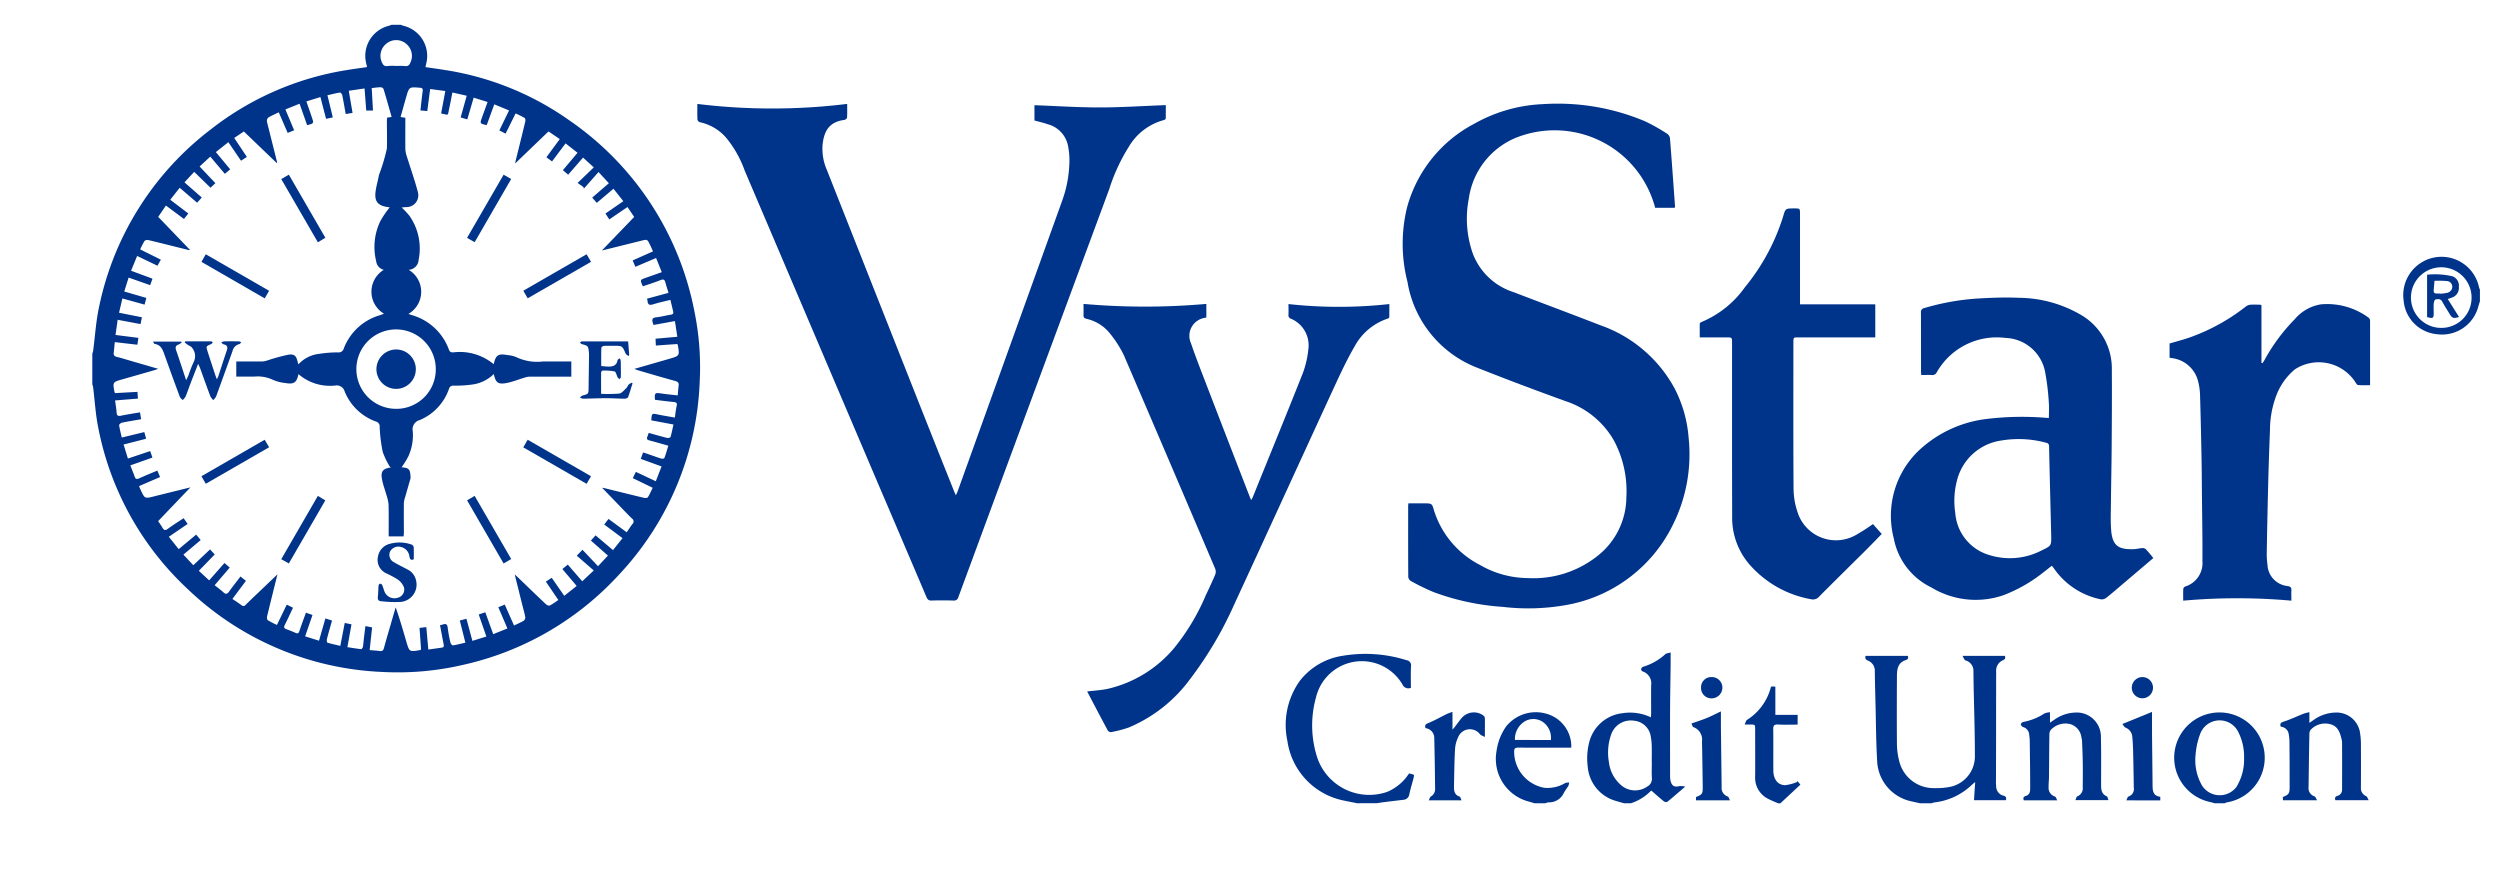
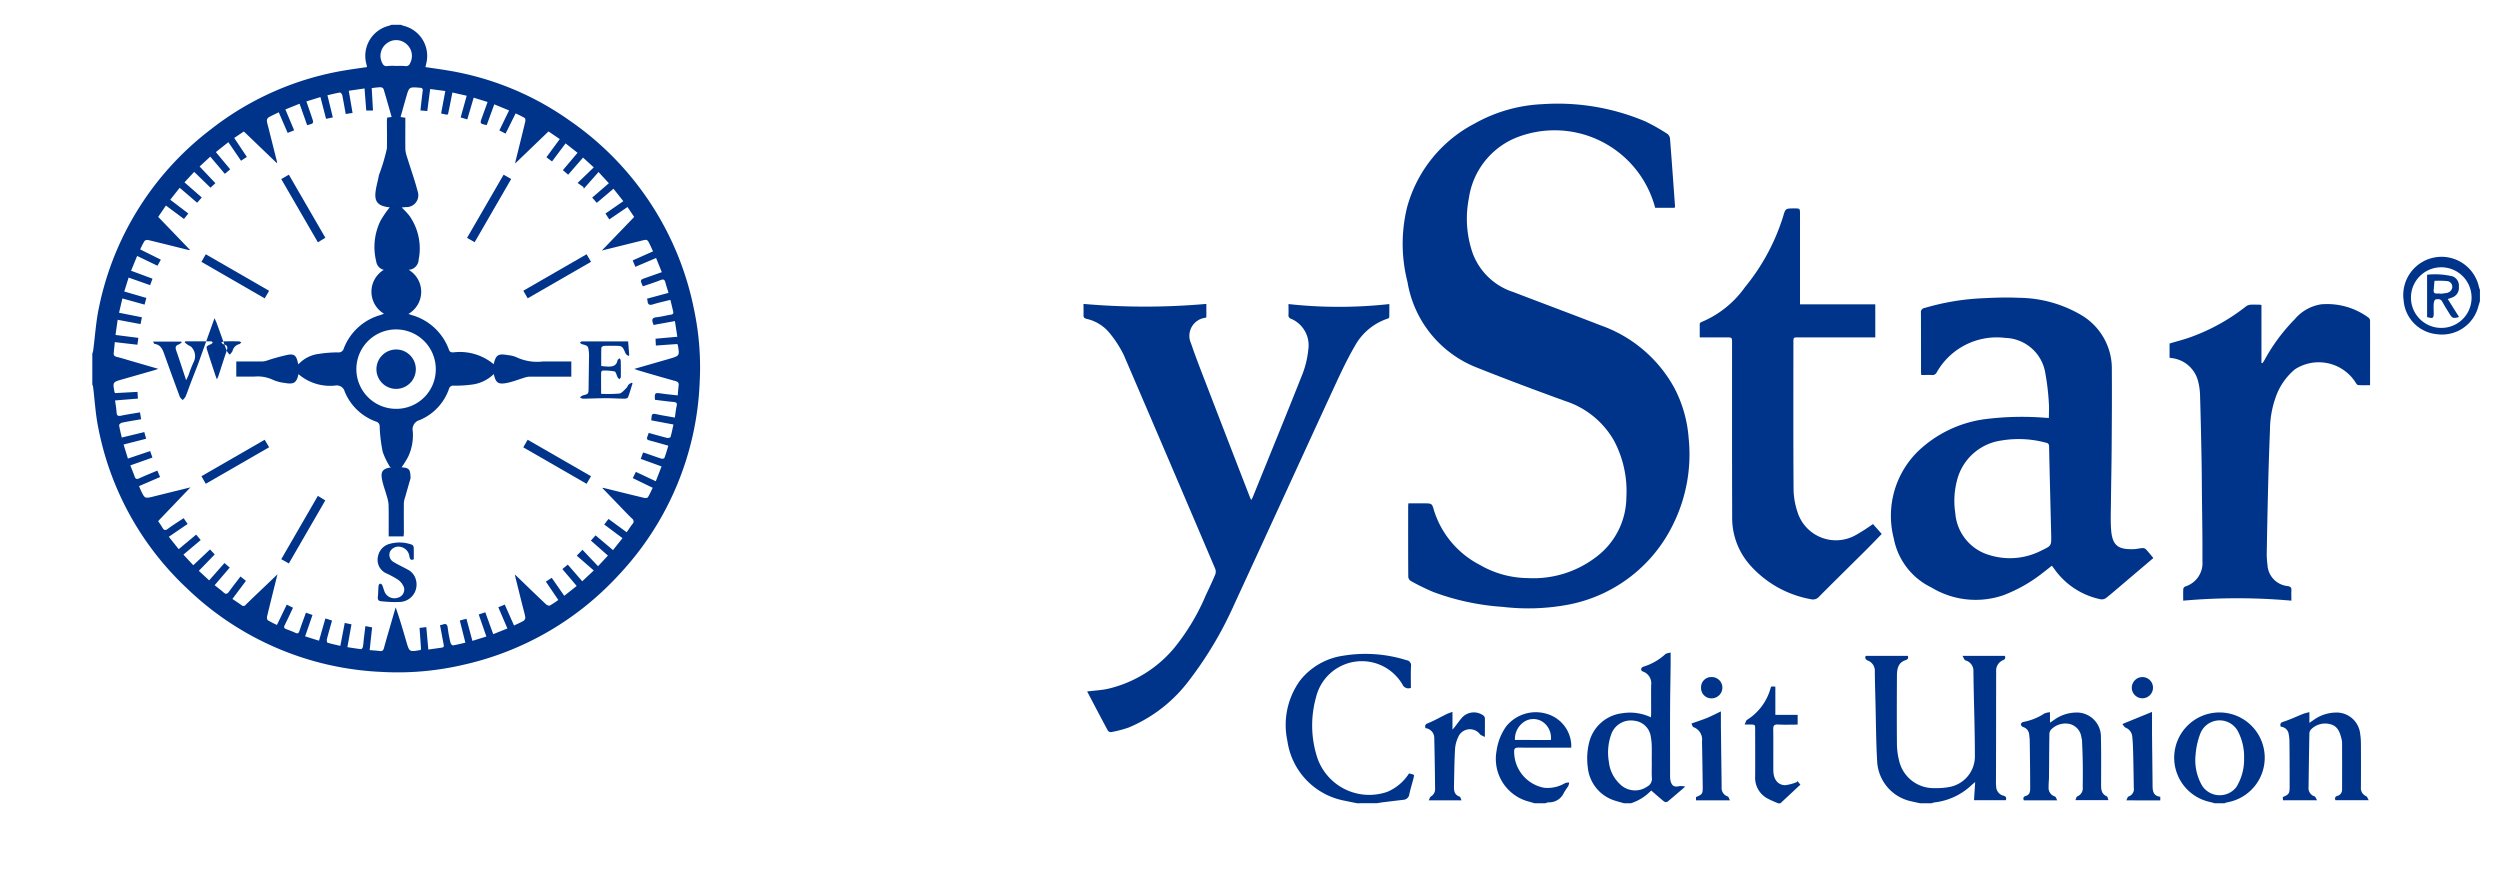
<svg xmlns="http://www.w3.org/2000/svg" id="Component_108_44" data-name="Component 108 – 44" width="164.966" height="58.935" viewBox="0 0 164.966 58.935">
  <defs>
    <clipPath id="clip-path">
      <rect id="Rectangle_66" data-name="Rectangle 66" width="157.55" height="51.367" fill="none" />
    </clipPath>
  </defs>
  <g id="Group_48" data-name="Group 48" transform="translate(6.091 1.636)" opacity="0.999">
    <g id="Group_45" data-name="Group 45" clip-path="url(#clip-path)">
      <path id="Path_41" data-name="Path 41" d="M20.355,0a1.967,1.967,0,0,0,.186.067,2.043,2.043,0,0,1,1.5,2.463c-.019.081-.036.162-.058.262.476.071.944.134,1.409.211a19.285,19.285,0,0,1,8.1,3.313A19.853,19.853,0,0,1,39.72,18.857a18.375,18.375,0,0,1,.359,4.718,19.689,19.689,0,0,1-5.358,12.746,19.773,19.773,0,0,1-10.292,5.923,18.987,18.987,0,0,1-5.323.458A19.747,19.747,0,0,1,6.27,37.211,19.626,19.626,0,0,1,.386,26.552c-.174-.867-.223-1.758-.332-2.637A1.219,1.219,0,0,0,0,23.727V21.7a1.217,1.217,0,0,0,.055-.184c.127-.962.184-1.938.388-2.883A19.74,19.74,0,0,1,7.8,6.916,19.5,19.5,0,0,1,16.716,3c.465-.078.933-.139,1.412-.21-.02-.091-.034-.163-.052-.235A2.044,2.044,0,0,1,19.56.068c.063-.017.123-.045.185-.068ZM3.453,18.466l-1.469-.408L1.765,19l1.508.3-.089.449-1.511-.283-.142,1,1.51.193-.067.452-1.49-.172c-.025.254-.043.48-.07.7-.02.166.046.239.211.278.3.069.586.164.878.248l1.851.537c-.136.047-.2.073-.275.094q-1.047.3-2.1.6c-.635.181-.635.18-.515.836a.373.373,0,0,0,.04.072l1.476-.082c.012.161.021.292.032.444l-1.51.122c.038.279.086.535.1.792.015.2.086.258.291.215.409-.087.824-.147,1.254-.221l.075.453c-.438.077-.855.143-1.267.229-.073.015-.192.118-.185.166.04.27.111.535.175.814l1.486-.361.121.44-1.488.382.286.926,1.469-.494.149.429-1.459.516c.1.261.2.494.283.732.058.166.139.2.3.123.39-.178.787-.338,1.2-.512l.181.425-1.39.6c.045.106.076.184.112.26.267.573.267.57.88.416.775-.194,1.551-.383,2.4-.594L4.345,32.749c.1.153.2.289.283.436.1.172.188.2.356.073.333-.243.683-.464,1.043-.7l.264.379-1.242.847L5.7,34.6l1.153-.959.3.358-1.141.963.652.7,1.106-1.045.308.333-1.048,1.08.68.631,1.011-1.145.347.3L8.072,36.98c.212.169.411.313.59.478.156.143.246.1.358-.053.24-.334.5-.657.756-1l.362.287-.893,1.195c.21.143.409.27.6.41a.181.181,0,0,0,.279-.027c.349-.346.707-.682,1.062-1.022l1.032-.987c-.243.98-.469,1.879-.686,2.78-.019.078,0,.218.051.251a6.289,6.289,0,0,0,.6.31l.648-1.341.413.206c-.19.4-.362.775-.546,1.144-.07.14-.048.214.1.268.207.075.412.156.612.246.147.066.207.023.256-.125.132-.4.281-.791.431-1.207l.433.152-.488,1.41.917.286.422-1.469.438.14c-.119.427-.236.823-.338,1.223-.019.074,0,.225.032.236.276.084.56.143.853.212l.291-1.513.445.092-.27,1.506c.315.048.612.1.911.131.034,0,.105-.1.115-.154.032-.183.04-.369.062-.554.032-.264.067-.528.1-.814l.443.085-.162,1.5c.247.021.465.034.682.061.159.02.221-.047.262-.2.143-.529.3-1.055.452-1.582q.159-.55.32-1.1c.269.758.486,1.51.705,2.262.2.682.2.682.9.558.015,0,.028-.017.07-.043-.031-.46-.064-.935-.1-1.421l.448-.052c.045.5.087.979.132,1.48.319-.045.611-.084.9-.128.147-.022.129-.122.108-.23-.08-.413-.156-.826-.235-1.251a1.26,1.26,0,0,0,.161-.035c.209-.078.321-.05.347.213a7.945,7.945,0,0,0,.187.994c.015.066.114.17.159.163.27-.044.536-.115.818-.18l-.368-1.463.439-.114.392,1.458.923-.286-.506-1.454.435-.146.522,1.444.937-.376-.6-1.4.425-.176.612,1.381c.233-.112.445-.2.639-.316a.279.279,0,0,0,.105-.234c-.055-.289-.14-.573-.211-.859-.158-.632-.314-1.264-.487-1.959.095.085.139.122.18.162.623.6,1.242,1.2,1.871,1.794.065.061.2.124.263.095a5.164,5.164,0,0,0,.562-.368l-.822-1.212.388-.25.826,1.187.821-.649-.945-1.116.358-.293.953,1.1.76-.714-1.121-.976.376-.39,1.027,1.085.653-.7L32.9,34.034l.309-.343,1.15.972.627-.789-1.206-.9.282-.368,1.2.881c.138-.2.25-.379.379-.543a.23.23,0,0,0-.032-.365c-.31-.3-.605-.616-.906-.927-.343-.356-.685-.712-1.061-1.1.082.011.107.012.13.017.886.219,1.772.44,2.66.652.072.017.2,0,.231-.048.118-.191.207-.4.316-.622l-1.317-.638.207-.411,1.313.618.381-.977-1.374-.5.155-.421c.091.028.17.049.248.076.319.111.636.228.959.329.06.019.19-.008.2-.045.1-.258.171-.523.259-.808-.442-.124-.846-.242-1.253-.349-.138-.036-.189-.1-.136-.233.032-.084.06-.169.094-.262.421.116.818.232,1.219.331.068.017.209-.021.221-.061.078-.263.129-.535.194-.824L36.884,26.1c.038-.455.017-.476.456-.381.353.075.71.127,1.1.2.041-.273.063-.525.12-.768.047-.2-.029-.247-.213-.263-.41-.036-.817-.093-1.218-.141-.039-.453,0-.48.4-.421.357.052.717.085,1.1.13.021-.232.034-.441.061-.649.022-.174-.039-.25-.215-.3-.815-.222-1.625-.462-2.437-.7-.075-.022-.147-.053-.277-.1.816-.235,1.57-.451,2.324-.669.67-.195.67-.2.555-.886a.446.446,0,0,0-.042-.087l-1.412.1-.021-.451,1.438-.128-.159-1.035-1.411.256-.044-.132c-.069-.209-.055-.345.223-.374.327-.034.647-.124.973-.175.139-.022.171-.089.144-.207-.056-.245-.116-.488-.182-.767-.4.1-.775.177-1.142.294-.242.077-.35.019-.368-.228a1.031,1.031,0,0,0-.035-.145l1.42-.384c-.073-.245-.145-.453-.2-.665s-.126-.258-.335-.174c-.38.153-.772.275-1.157.408-.194-.425-.194-.425.207-.567l1.042-.368-.377-.934-1.367.582-.177-.423L37,14.95c-.08-.173-.14-.312-.207-.448-.173-.353-.174-.351-.563-.254-.843.21-1.686.418-2.606.646l2.132-2.214-.441-.656-1.2.819-.255-.388,1.18-.816-.65-.821-1.1.931-.305-.345,1.1-.949-.681-.74-.971,1.1-.025-.109-.385-.271L33.09,9.409l-.708-.647L31.4,9.892l-.348-.3.967-1.146-.79-.62-.894,1.191-.371-.276.881-1.2-.742-.505-2.2,2.114c.013-.086.014-.109.02-.132.216-.876.436-1.752.646-2.63.018-.075.009-.21-.037-.239a6.409,6.409,0,0,0-.6-.3l-.662,1.333-.41-.212.64-1.32-.975-.4L26.025,6.62c-.457-.1-.457-.1-.308-.513.119-.33.239-.66.367-1.012l-.919-.287-.422,1.435-.438-.13.4-1.432-.945-.214c-.075.379-.138.726-.213,1.071-.11.5-.01.407-.482.33-.013,0-.023-.023-.044-.045l.272-1.453-1-.132-.189,1.454-.453-.041c.052-.456.093-.868.149-1.277.021-.157-.027-.207-.182-.22-.71-.057-.712-.061-.906.614-.125.434-.245.87-.371,1.316l.315.051c0,.7-.007,1.384,0,2.068a1.794,1.794,0,0,0,.1.486c.241.78.519,1.551.724,2.34a.779.779,0,0,1-.787,1c-.086.007-.172.016-.281.026a5.379,5.379,0,0,1,.511.544,3.752,3.752,0,0,1,.611,2.9.7.7,0,0,1-.657.67,1.685,1.685,0,0,1-.018,2.909c.092.033.145.055.2.072a3.667,3.667,0,0,1,2.475,2.292c.058.15.137.175.283.174a3.5,3.5,0,0,1,2.67.78c.142-.615.291-.712.927-.6a1.858,1.858,0,0,1,.587.146,3.194,3.194,0,0,0,1.725.275c.339,0,.678,0,1.018,0h.864v1H31.3c-.814,0-1.628,0-2.443,0a1.25,1.25,0,0,0-.342.068c-.37.111-.733.258-1.109.338-.623.132-.788.012-.912-.578a2.5,2.5,0,0,1-1.481.7,8.14,8.14,0,0,1-1.164.068.277.277,0,0,0-.312.21,3.454,3.454,0,0,1-1.923,2.055.636.636,0,0,0-.466.758,3.363,3.363,0,0,1-.3,1.655,6.426,6.426,0,0,1-.44.711c.521.031.567.155.592.644a.312.312,0,0,1-.007.1c-.115.4-.233.807-.346,1.212a1.564,1.564,0,0,0-.088.387c-.009.652,0,1.3,0,1.956,0,.089-.011.178-.017.26h-.986c0-.71.009-1.4-.006-2.1a2.461,2.461,0,0,0-.125-.58c-.1-.365-.241-.722-.309-1.092-.1-.522.063-.705.586-.779.01,0,.016-.024.024-.037l-.064.031a5.014,5.014,0,0,1-.5-1.025,10.271,10.271,0,0,1-.2-1.651.322.322,0,0,0-.236-.344A3.506,3.506,0,0,1,16.654,24.2a.544.544,0,0,0-.629-.394,3.182,3.182,0,0,1-2.421-.755c-.119.565-.3.691-.886.584a2.724,2.724,0,0,1-.782-.2,2.392,2.392,0,0,0-1.254-.221c-.229.007-.458,0-.687,0H9.5v-1c.6,0,1.174,0,1.75,0a1.4,1.4,0,0,0,.338-.079,12.813,12.813,0,0,1,1.337-.363c.406-.067.537.074.627.476.01.046.026.09.047.16a2.16,2.16,0,0,1,1.347-.691,7.908,7.908,0,0,1,1.262-.1.347.347,0,0,0,.385-.258,3.638,3.638,0,0,1,2.4-2.2c.074-.023.146-.054.254-.095a1.686,1.686,0,0,1-.014-2.894.662.662,0,0,1-.5-.561,3.933,3.933,0,0,1,.28-2.668,6.583,6.583,0,0,1,.616-.9c-.043,0-.117-.009-.19-.021-.59-.1-.816-.363-.754-.959.04-.383.162-.758.227-1.139a12.706,12.706,0,0,0,.527-1.757c.017-.618,0-1.236,0-1.854a1.653,1.653,0,0,1,.02-.186l.292-.043c-.178-.623-.347-1.232-.53-1.836a.237.237,0,0,0-.183-.125c-.191,0-.383.032-.6.055.028.5.055.983.083,1.484h-.445L17.964,4.2l-1.04.154.249,1.461-.452.074c-.078-.435-.145-.842-.228-1.246-.014-.068-.107-.18-.148-.173-.272.043-.539.114-.829.18l.355,1.461-.446.094-.372-1.436-.926.288c.128.372.244.706.358,1.041.14.412.139.413-.309.525l-.5-1.415-.935.377.577,1.376-.426.174-.589-1.36c-.247.121-.474.218-.683.343a.281.281,0,0,0-.1.233c.031.208.1.411.146.615L12.2,9.093l-.038.022L10,7.039l-.635.429L10.2,8.72l-.388.25L8.978,7.744,8.152,8.4,9.1,9.539l-.355.295L7.786,8.7,7.08,9.35l1.041,1.1-.322.3L6.723,9.705l-.642.691,1.143,1-.308.345-1.149-.987-.623.79,1.191.907-.286.362-1.19-.886-.511.747,2.109,2.192a1.145,1.145,0,0,1-.127-.01c-.878-.218-1.754-.44-2.634-.651a.291.291,0,0,0-.25.059,4.976,4.976,0,0,0-.285.558l1.362.677-.222.4-1.343-.645-.4.975,1.414.524-.156.428-1.42-.5-.288.918,1.457.425-.116.441m19.216,4.258a2.62,2.62,0,1,0-2.606,2.618,2.6,2.6,0,0,0,2.606-2.618M20.05,2.717v0a4.973,4.973,0,0,1,.609.006.269.269,0,0,0,.3-.169,1.027,1.027,0,0,0-.233-1.287,1.01,1.01,0,0,0-1.285-.05,1.023,1.023,0,0,0-.33,1.265c.076.169.163.276.381.239a3.442,3.442,0,0,1,.558-.006" fill="#00348b" />
      <path id="Path_42" data-name="Path 42" d="M689.935,254.365c-.2-.043-.391-.082-.585-.129a2.838,2.838,0,0,1-2.244-2.625c-.076-1.282-.079-2.569-.111-3.853-.018-.7-.037-1.4-.045-2.1a.709.709,0,0,0-.445-.7c-.166-.071-.221-.162-.159-.318h2.78c.044.127.044.221-.156.288-.509.169-.558.616-.56,1.057-.008,1.5-.012,3,0,4.495a4.608,4.608,0,0,0,.144,1.075,2.328,2.328,0,0,0,2.338,1.811,4.525,4.525,0,0,0,1.009-.079,2.052,2.052,0,0,0,1.652-2.093c0-1.547-.053-3.095-.083-4.642-.006-.288-.005-.576-.014-.863a.709.709,0,0,0-.522-.749c-.081-.025-.123-.178-.2-.3h2.8c.032.12.057.215-.145.294a.75.75,0,0,0-.429.77c-.009.559,0,1.117-.006,1.676q0,2.755-.009,5.51a2.956,2.956,0,0,0,.013.38.631.631,0,0,0,.473.594c.2.05.21.154.165.3h-2.1c.023-.368.048-.752.077-1.2-.1.087-.157.129-.208.176a4.268,4.268,0,0,1-2.5,1.173.79.79,0,0,0-.164.056Z" transform="translate(-569.329 -202.998)" fill="#00348b" />
      <path id="Path_43" data-name="Path 43" d="M581.1,253.316c-.191-.055-.384-.106-.574-.165a2.555,2.555,0,0,1-1.814-2.222,4.348,4.348,0,0,1,.094-1.634,2.553,2.553,0,0,1,2.187-1.919,3.217,3.217,0,0,1,1.886.271c.006-.116.015-.2.015-.291,0-.61-.006-1.219,0-1.829a.825.825,0,0,0-.569-.911.174.174,0,0,1-.093-.14.221.221,0,0,1,.112-.158,3.842,3.842,0,0,0,1.49-.84c.069-.063.2-.065.346-.11,0,.3,0,.563,0,.822-.011.973-.031,1.946-.036,2.919-.007,1.473,0,2.947,0,4.42a1.29,1.29,0,0,0,.034.325c.086.329.26.413.589.331a1.3,1.3,0,0,1,.378.033c-.434.372-.8.692-1.176,1a.237.237,0,0,1-.223-.017c-.279-.225-.547-.465-.847-.725a3.238,3.238,0,0,1-1.337.841Zm1.834-2.688c0-.347.007-.693,0-1.039a3.81,3.81,0,0,0-.061-.654,1.225,1.225,0,0,0-1.1-1.064,1.372,1.372,0,0,0-1.494.846,3.568,3.568,0,0,0-.174,1.868,2.346,2.346,0,0,0,.727,1.466,1.406,1.406,0,0,0,1.812.159.565.565,0,0,0,.3-.542c-.023-.345-.006-.693-.006-1.039" transform="translate(-480.032 -201.949)" fill="#00348b" />
      <path id="Path_44" data-name="Path 44" d="M466.777,253.741c-.262-.053-.525-.105-.787-.16a4.685,4.685,0,0,1-3.811-3.953,5,5,0,0,1,.834-3.981,4.415,4.415,0,0,1,2.835-1.639,9.028,9.028,0,0,1,4.189.293.341.341,0,0,1,.3.4c-.025.471-.007.945-.007,1.425a.426.426,0,0,1-.56-.226,3.107,3.107,0,0,0-5.7.847,6.879,6.879,0,0,0,.1,4.042,3.623,3.623,0,0,0,4.6,2.2,3.157,3.157,0,0,0,1.436-1.215c.068.016.142.031.214.052a.978.978,0,0,1,.118.053,2.021,2.021,0,0,1-.034.206c-.092.351-.2.7-.277,1.051a.418.418,0,0,1-.4.379q-.667.078-1.334.161c-.131.016-.262.04-.392.061Z" transform="translate(-383.32 -202.374)" fill="#00348b" />
      <path id="Path_45" data-name="Path 45" d="M808.739,272.626c-.1-.028-.207-.059-.311-.084a2.987,2.987,0,1,1,1.111.028.593.593,0,0,0-.138.056Zm1.942-2.962a3.578,3.578,0,0,0-.424-1.819,1.37,1.37,0,0,0-2.484.239,4.967,4.967,0,0,0-.29,1.326,3.374,3.374,0,0,0,.425,2.051,1.385,1.385,0,0,0,2.266.093,3.431,3.431,0,0,0,.507-1.89" transform="translate(-668.694 -221.259)" fill="#00348b" />
      <path id="Path_46" data-name="Path 46" d="M545.869,272.574c-.119-.035-.236-.074-.356-.105a2.91,2.91,0,0,1-2.146-3.333,3.7,3.7,0,0,1,.623-1.613,2.507,2.507,0,0,1,2.688-.85,2.239,2.239,0,0,1,1.619,2c.007.066,0,.133,0,.234h-.309c-1.059,0-2.119.006-3.177-.005-.23,0-.288.072-.28.29a2.421,2.421,0,0,0,1.982,2.361,2.253,2.253,0,0,0,1.385-.311.736.736,0,0,1,.265-.032.96.96,0,0,1-.065.239,4.718,4.718,0,0,0-.29.445,1.06,1.06,0,0,1-1.013.62,1.061,1.061,0,0,0-.212.061Zm1.085-4.173a1.275,1.275,0,0,0-.544-1.2,1.11,1.11,0,0,0-1.268.031,1.373,1.373,0,0,0-.561,1.165Z" transform="translate(-450.708 -221.207)" fill="#00348b" />
      <path id="Path_47" data-name="Path 47" d="M641.836,264.224a6.844,6.844,0,0,1-.689-.306,1.544,1.544,0,0,1-.828-1.438c.009-1.041,0-2.082,0-3.123,0-.325,0-.325-.336-.326h-.359c.07-.14.09-.271.162-.311a3.587,3.587,0,0,0,1.551-2.087c.011-.031.017-.063.028-.1.045-.005.086-.013.127-.014s.083.006.16.012v1.861h1.471v.644c-.432,0-.863.018-1.291-.007-.27-.015-.324.082-.32.33.014.9,0,1.794.007,2.691,0,.577.281.969.773.983a2.886,2.886,0,0,0,.8-.215l0-.076.214.254-1.322,1.233h-.153" transform="translate(-530.594 -212.857)" fill="#00348b" />
      <path id="Path_48" data-name="Path 48" d="M899.673,92.8c-.036.118-.075.235-.108.354a2.474,2.474,0,0,1-2.749,1.817,2.425,2.425,0,0,1-2.176-2.216,2.526,2.526,0,0,1,4.968-.9,1.341,1.341,0,0,0,.065.183Zm-2.551,1.758a1.989,1.989,0,0,0,2-1.994,2,2,0,1,0-2,1.994" transform="translate(-742.123 -74.557)" fill="#00348b" />
-       <path id="Path_49" data-name="Path 49" d="M234.125,30.676a40.655,40.655,0,0,0,9.9,0c0,.326.01.612-.008.9,0,.057-.107.146-.172.155-.951.126-1.347.656-1.446,1.666a3.484,3.484,0,0,0,.285,1.633q2.9,7.337,5.8,14.678,1.276,3.228,2.565,6.45c.04.1.085.2.146.344.048-.1.084-.164.108-.23q3.463-9.626,6.925-19.253a7.973,7.973,0,0,0,.463-2.708,4.753,4.753,0,0,0-.1-.9,1.834,1.834,0,0,0-1.336-1.395c-.278-.1-.568-.161-.872-.246v-1.01c1.446.054,2.882.149,4.317.148s2.875-.1,4.35-.152c0,.264,0,.566,0,.867a.166.166,0,0,1-.108.113,3.833,3.833,0,0,0-2.329,1.763,12.041,12.041,0,0,0-1.295,2.8q-3.281,8.859-6.558,17.718-1.7,4.6-3.395,9.195a.292.292,0,0,1-.325.235c-.483-.014-.967-.016-1.45,0-.206.007-.274-.094-.344-.256q-1.587-3.731-3.182-7.458-4.4-10.326-8.8-20.653a7.216,7.216,0,0,0-1.055-1.956,3.156,3.156,0,0,0-1.915-1.243.244.244,0,0,1-.149-.179c-.015-.32-.007-.641-.007-1.021" transform="translate(-194.214 -25.455)" fill="#00348b" />
      <path id="Path_50" data-name="Path 50" d="M525.181,37.5h-1.286c-.026-.091-.047-.187-.079-.279a6.862,6.862,0,0,0-9.155-4.323,5.106,5.106,0,0,0-3.062,3.993,6.941,6.941,0,0,0,.262,3.626,4.249,4.249,0,0,0,2.694,2.549c1.909.734,3.827,1.446,5.734,2.188a8.918,8.918,0,0,1,4.882,4.15,8.489,8.489,0,0,1,.934,3.292,10.415,10.415,0,0,1-1.012,5.665,9.712,9.712,0,0,1-6.859,5.312,14.308,14.308,0,0,1-4.4.16,16.146,16.146,0,0,1-4.571-.979,15.107,15.107,0,0,1-1.5-.733.369.369,0,0,1-.16-.274c-.01-1.558-.007-3.116-.006-4.674,0-.042.007-.083.015-.17h1.033c.52,0,.525,0,.663.49a6.094,6.094,0,0,0,3.019,3.57,6.4,6.4,0,0,0,3.169.871,6.8,6.8,0,0,0,4.529-1.411,4.961,4.961,0,0,0,1.97-3.922,7.08,7.08,0,0,0-.82-3.743,5.724,5.724,0,0,0-3.217-2.608c-1.962-.712-3.917-1.444-5.855-2.217a7.352,7.352,0,0,1-4.55-5.636,10.137,10.137,0,0,1-.024-4.945,8.849,8.849,0,0,1,4.432-5.5,10.04,10.04,0,0,1,4.521-1.292,14.842,14.842,0,0,1,6.768,1.141,12.7,12.7,0,0,1,1.454.824.44.44,0,0,1,.17.3c.118,1.491.224,2.983.332,4.475a.376.376,0,0,1-.024.094" transform="translate(-420.768 -25.424)" fill="#00348b" />
      <path id="Path_51" data-name="Path 51" d="M706.89,113.663c0-.325.024-.638,0-.946a16.2,16.2,0,0,0-.253-2.108,2.759,2.759,0,0,0-2.628-2.222,4.549,4.549,0,0,0-4.519,2.273.316.316,0,0,1-.322.177c-.226-.014-.454,0-.7,0-.006-.1-.015-.171-.015-.245,0-1.287,0-2.574-.005-3.861a.271.271,0,0,1,.232-.316,15.954,15.954,0,0,1,3.589-.632c.869-.047,1.743-.083,2.612-.043a8.266,8.266,0,0,1,4.181,1.16,4.1,4.1,0,0,1,1.982,3.617c.013,1.7,0,3.4-.011,5.105-.008,1.218-.036,2.437-.048,3.655-.006.6-.032,1.2.015,1.8.085,1.076.534,1.276,1.485,1.25.193-.005.384-.059.578-.071a.311.311,0,0,1,.221.071c.174.183.331.382.5.586l-1.832,1.555c-.426.362-.847.73-1.284,1.078a.494.494,0,0,1-.359.09,4.964,4.964,0,0,1-3.053-1.992c-.046-.06-.089-.123-.134-.184a.286.286,0,0,0-.048-.031c-.181.142-.369.294-.561.441a9.865,9.865,0,0,1-2.613,1.493,5.633,5.633,0,0,1-4.766-.51,4.523,4.523,0,0,1-2.478-3.234,5.952,5.952,0,0,1,1.651-5.8,7.914,7.914,0,0,1,4.308-2.063,19.5,19.5,0,0,1,4.107-.094l.165.007m.156,7.722q-.043-1.737-.086-3.474-.028-1.167-.053-2.333c0-.135-.015-.238-.184-.276a6.907,6.907,0,0,0-2.992-.146,3.515,3.515,0,0,0-2.893,2.6,5.307,5.307,0,0,0-.12,2.188,3.128,3.128,0,0,0,2.264,2.771,4.537,4.537,0,0,0,3.424-.306c.65-.316.656-.3.639-1.018" transform="translate(-577.783 -87.726)" fill="#00348b" />
      <path id="Path_52" data-name="Path 52" d="M391.838,108.277v.86c-.024.018-.036.034-.051.036a1.2,1.2,0,0,0-.961,1.691c.3.879.638,1.743.972,2.61q1.442,3.747,2.894,7.49c.027.069.057.137.1.236a1.354,1.354,0,0,0,.1-.167c1.1-2.723,2.218-5.442,3.3-8.174a6.163,6.163,0,0,0,.374-1.595,1.9,1.9,0,0,0-1.134-2.022.235.235,0,0,1-.175-.26c.011-.218,0-.436,0-.712a30.42,30.42,0,0,0,6.656,0c0,.314,0,.589-.005.864,0,.037-.069.089-.116.1a3.863,3.863,0,0,0-2.179,1.846c-.488.837-.9,1.72-1.308,2.6-2.219,4.809-4.417,9.628-6.639,14.435a24.553,24.553,0,0,1-2.9,4.9,9.644,9.644,0,0,1-4.057,3.2,8.12,8.12,0,0,1-1.147.3.255.255,0,0,1-.22-.092c-.464-.862-.917-1.729-1.37-2.59.474-.059.938-.081,1.385-.179a8.09,8.09,0,0,0,4.387-2.724,14.44,14.44,0,0,0,2.07-3.474c.21-.443.42-.886.61-1.338a.535.535,0,0,0,0-.376q-3-7.052-6.028-14.093a7.4,7.4,0,0,0-.956-1.483,2.736,2.736,0,0,0-1.514-.922c-.138-.038-.2-.094-.194-.24.009-.234,0-.469,0-.744a46.157,46.157,0,0,0,8.1,0" transform="translate(-318.326 -89.842)" fill="#00348b" />
      <path id="Path_53" data-name="Path 53" d="M633.666,92.022l.576.65c-.372.38-.728.753-1.094,1.116-1.009,1-2.025,2-3.029,3.009a.537.537,0,0,1-.552.181,7.03,7.03,0,0,1-4.019-2.255,4.7,4.7,0,0,1-1.175-3.214c-.014-3.809-.007-7.619-.008-11.428,0-.381,0-.381-.389-.381h-1.744c0-.309,0-.6,0-.893,0-.04.06-.1.1-.113a6.655,6.655,0,0,0,2.88-2.3,13.857,13.857,0,0,0,2.518-4.655c.159-.546.153-.548.736-.548.383,0,.383,0,.383.386v5.943h4.967V79.7h-5.069c-.333,0-.334,0-.334.34,0,3.225-.011,6.451.011,9.676a4.931,4.931,0,0,0,.254,1.49,2.658,2.658,0,0,0,3.871,1.528,12.393,12.393,0,0,0,1.108-.712" transform="translate(-516.164 -59.074)" fill="#00348b" />
      <path id="Path_54" data-name="Path 54" d="M812.161,127.829a40.219,40.219,0,0,0-7.139,0c0-.283-.008-.535.006-.786a.223.223,0,0,1,.132-.15,1.619,1.619,0,0,0,1.13-1.686c.011-1.521-.02-3.043-.034-4.564-.007-.753-.01-1.507-.025-2.26-.027-1.4-.057-2.79-.1-4.185a4.112,4.112,0,0,0-.115-.8,2.035,2.035,0,0,0-1.78-1.579l-.115-.024v-.934c.47-.142.953-.262,1.417-.432a13.008,13.008,0,0,0,3.642-2.03.567.567,0,0,1,.295-.1c.2-.016.407,0,.61,0a.683.683,0,0,1,.1.022v3.814l.066.024c.046-.071.1-.139.138-.212a12.039,12.039,0,0,1,1.989-2.685,2.849,2.849,0,0,1,1.731-.986,4.594,4.594,0,0,1,3.154.887.271.271,0,0,1,.089.191c.005,1.4,0,2.809,0,4.256-.272,0-.532.013-.789-.009-.064-.005-.134-.112-.177-.186a2.884,2.884,0,0,0-4-.846,4.182,4.182,0,0,0-1.287,1.91,6.444,6.444,0,0,0-.351,2.063c-.044,1.149-.085,2.3-.115,3.448q-.061,2.41-.1,4.82a5.988,5.988,0,0,0,.05.655,1.476,1.476,0,0,0,1.335,1.4c.2.037.254.108.243.294-.013.209,0,.42,0,.677" transform="translate(-667.051 -89.829)" fill="#00348b" />
      <path id="Path_55" data-name="Path 55" d="M847.164,272.083c.4-.154.457-.235.456-.667,0-1,0-2-.013-3a2.986,2.986,0,0,0-.051-.5.563.563,0,0,0-.522-.474c-.065-.2-.011-.271.2-.338.446-.143.872-.348,1.309-.522a3.773,3.773,0,0,1,.38-.1v.705l.263-.178a2.569,2.569,0,0,1,1.44-.5,1.565,1.565,0,0,1,1.648,1.4,4.49,4.49,0,0,1,.05.656q.008,1.434,0,2.869a.567.567,0,0,0,.344.59c.071.032.1.153.172.267h-2.2c-.046-.128-.04-.232.14-.287a.414.414,0,0,0,.3-.427q.007-1.548,0-3.1a1.167,1.167,0,0,0-.048-.273c-.1-.415-.256-.807-.724-.925a1.3,1.3,0,0,0-1.266.333.407.407,0,0,0-.118.259c-.024,1.184-.039,2.368-.055,3.552a.564.564,0,0,0,.388.612c.071.025.105.151.175.26h-2.252c0-.064-.008-.143-.012-.216" transform="translate(-702.626 -221.125)" fill="#00348b" />
      <path id="Path_56" data-name="Path 56" d="M748.961,272.35h-2.219c-.047-.126-.052-.232.133-.288.314-.094.288-.38.288-.612,0-1.006-.015-2.013-.029-3.019,0-.143-.022-.285-.037-.428a.558.558,0,0,0-.415-.491.247.247,0,0,1-.135-.183c0-.05.093-.134.157-.148a3.813,3.813,0,0,0,1.4-.561,1.13,1.13,0,0,1,.366-.08v.686c.119-.08.194-.129.268-.179a2.518,2.518,0,0,1,1.393-.486,1.592,1.592,0,0,1,1.7,1.62c.025,1.057.013,2.115.012,3.173,0,.312.037.589.375.733.057.024.069.155.11.254h-2.181c.044-.094.064-.228.126-.251a.569.569,0,0,0,.357-.611c.008-.575.012-1.151,0-1.726-.005-.447-.028-.895-.046-1.342a1.007,1.007,0,0,0-.039-.2,1.033,1.033,0,0,0-.733-.886,1.314,1.314,0,0,0-1.281.372.458.458,0,0,0-.1.3c-.014.931-.017,1.861-.026,2.792,0,.228-.031.456-.025.683a.592.592,0,0,0,.415.627c.066.021.1.155.151.253" transform="translate(-619.29 -221.177)" fill="#00348b" />
      <path id="Path_57" data-name="Path 57" d="M518.357,272.218h-2.171c.056-.1.08-.216.147-.258a.557.557,0,0,0,.275-.512c-.012-1.108-.027-2.217-.055-3.325a.654.654,0,0,0-.577-.67c-.06-.183-.01-.256.179-.333.412-.167.8-.392,1.2-.588.113-.055.235-.093.4-.156v1.176c.087-.1.126-.145.162-.191.167-.213.316-.442.5-.637a1.06,1.06,0,0,1,1.383-.1.245.245,0,0,1,.092.161c.008.388,0,.776,0,1.244a1.247,1.247,0,0,1-.316-.164.834.834,0,0,0-1.443.176,2.166,2.166,0,0,0-.211.824c-.044.819-.05,1.64-.068,2.46-.006.288.049.537.372.647.057.02.078.145.128.245" transform="translate(-428.002 -221.041)" fill="#00348b" />
      <path id="Path_58" data-name="Path 58" d="M619.044,267c.38-.134.7-.235,1.014-.362.295-.121.578-.27.928-.436,0,.38,0,.666,0,.951q.024,2.016.049,4.032a.587.587,0,0,0,.4.631c.064.022.091.15.15.254h-2.242v-.215c.418-.176.45-.216.444-.677q-.018-1.5-.048-2.991a.875.875,0,0,0-.566-.948c-.061-.021-.084-.149-.131-.239" transform="translate(-513.521 -220.895)" fill="#00348b" />
      <path id="Path_59" data-name="Path 59" d="M786.093,272.2c.054-.1.079-.231.141-.252a.515.515,0,0,0,.352-.578q-.016-1.18-.044-2.36c-.009-.346-.024-.692-.059-1.036a.7.7,0,0,0-.444-.573c-.087-.041-.139-.154-.21-.238l1.959-.8c0,.517,0,.964,0,1.411.011,1.159.027,2.318.037,3.478,0,.36.073.667.508.711v.242Z" transform="translate(-651.875 -221.024)" fill="#00348b" />
      <path id="Path_60" data-name="Path 60" d="M790.173,252.893a.7.7,0,1,1-.7.708.707.707,0,0,1,.7-.708" transform="translate(-654.895 -209.852)" fill="#00348b" />
      <path id="Path_61" data-name="Path 61" d="M622.758,253.6a.673.673,0,0,1,.688-.71.7.7,0,0,1,.719.69.711.711,0,0,1-.7.715.681.681,0,0,1-.708-.7" transform="translate(-516.602 -209.85)" fill="#00348b" />
-       <path id="Path_62" data-name="Path 62" d="M26.428,124.221c-.19.489-.363.927-.531,1.366-.1.268-.193.541-.3.8a1.04,1.04,0,0,1-.189.23c-.066-.074-.161-.137-.193-.224q-.516-1.387-1.014-2.782c-.117-.327-.232-.642-.643-.7-.034,0-.058-.076-.114-.155H25.3l.043.054a.79.79,0,0,1-.183.13c-.2.068-.261.172-.187.384.222.634.426,1.273.662,1.984.078-.168.13-.267.171-.371a7.26,7.26,0,0,1,.333-.847.852.852,0,0,0-.111-.919c-.057-.1-.2-.139-.3-.21-.065-.046-.126-.1-.188-.147l.042-.075c.566,0,1.133,0,1.7,0,.038,0,.075.045.113.069-.035.038-.062.093-.105.111-.347.148-.35.146-.237.5q.252.782.511,1.563c.025.076.058.149.1.265a2.367,2.367,0,0,0,.1-.218c.184-.561.36-1.124.552-1.682.077-.224.038-.355-.206-.409-.059-.013-.106-.078-.158-.12a.563.563,0,0,1,.181-.075c.33-.008.661-.007.991,0a.462.462,0,0,1,.148.059c-.041.041-.076.11-.123.119a.608.608,0,0,0-.454.463q-.536,1.5-1.085,3a.97.97,0,0,1-.185.234,1.065,1.065,0,0,1-.193-.249c-.231-.616-.45-1.237-.675-1.855-.03-.083-.074-.162-.136-.3" transform="translate(-19.443 -101.853)" fill="#00348b" />
+       <path id="Path_62" data-name="Path 62" d="M26.428,124.221c-.19.489-.363.927-.531,1.366-.1.268-.193.541-.3.8a1.04,1.04,0,0,1-.189.23c-.066-.074-.161-.137-.193-.224q-.516-1.387-1.014-2.782c-.117-.327-.232-.642-.643-.7-.034,0-.058-.076-.114-.155H25.3l.043.054a.79.79,0,0,1-.183.13c-.2.068-.261.172-.187.384.222.634.426,1.273.662,1.984.078-.168.13-.267.171-.371a7.26,7.26,0,0,1,.333-.847.852.852,0,0,0-.111-.919c-.057-.1-.2-.139-.3-.21-.065-.046-.126-.1-.188-.147l.042-.075c.566,0,1.133,0,1.7,0,.038,0,.075.045.113.069-.035.038-.062.093-.105.111-.347.148-.35.146-.237.5q.252.782.511,1.563c.025.076.058.149.1.265a2.367,2.367,0,0,0,.1-.218c.184-.561.36-1.124.552-1.682.077-.224.038-.355-.206-.409-.059-.013-.106-.078-.158-.12a.563.563,0,0,1,.181-.075c.33-.008.661-.007.991,0a.462.462,0,0,1,.148.059c-.041.041-.076.11-.123.119a.608.608,0,0,0-.454.463a.97.97,0,0,1-.185.234,1.065,1.065,0,0,1-.193-.249c-.231-.616-.45-1.237-.675-1.855-.03-.083-.074-.162-.136-.3" transform="translate(-19.443 -101.853)" fill="#00348b" />
      <path id="Path_63" data-name="Path 63" d="M190.132,126.213a9.183,9.183,0,0,0,1.207-.017c.166-.023.315-.219.458-.351.072-.067.1-.178.17-.25a.8.8,0,0,1,.207-.116l.042.05c-.1.3-.183.608-.294.905-.02.055-.139.1-.213.1-.415,0-.829-.032-1.244-.031-.508,0-1.015.026-1.523.032a.593.593,0,0,1-.2-.081c.061-.045.116-.114.184-.132.384-.1.385-.1.389-.493.008-.7.02-1.4.029-2.105a2.051,2.051,0,0,0-.009-.253c-.047-.425-.049-.423-.472-.539-.045-.012-.079-.063-.118-.1.042-.027.085-.078.127-.078,1.007,0,2.014,0,3.052,0,.025.314.049.613.073.912l-.06.052c-.063-.057-.153-.1-.184-.173-.216-.5-.212-.5-.766-.5-.22,0-.441-.008-.661.008-.062,0-.168.08-.169.127-.014.395-.008.79-.008,1.2.174.014.333.037.491.037.294,0,.533-.078.585-.424.007-.047.1-.083.147-.124a.511.511,0,0,1,.064.16c.008.354.012.709.007,1.063,0,.053-.05.106-.076.158-.044-.037-.1-.066-.13-.113-.075-.135-.111-.372-.208-.4a3.313,3.313,0,0,0-.8-.054c-.03,0-.086.082-.087.126-.006.455,0,.91,0,1.4" transform="translate(-156.567 -101.863)" fill="#00348b" />
      <path id="Path_64" data-name="Path 64" d="M112.827,201.809c-.216.092-.252-.034-.284-.179a.725.725,0,0,0-.568-.638.628.628,0,0,0-.712.308.545.545,0,0,0,.258.7c.287.177.6.315.892.479a1.035,1.035,0,0,1,.564.711,1.148,1.148,0,0,1-1,1.43,7.809,7.809,0,0,1-1.308-.046c-.153-.009-.231-.1-.211-.272.028-.251.025-.506.049-.758,0-.049.066-.125.107-.129a.184.184,0,0,1,.135.1c.072.17.109.357.194.519a.711.711,0,0,0,.864.3.552.552,0,0,0,.371-.686,1.152,1.152,0,0,0-.409-.509,6.6,6.6,0,0,0-.758-.407.971.971,0,0,1-.545-1.1,1.049,1.049,0,0,1,.808-.852,2.4,2.4,0,0,1,1.423.06.233.233,0,0,1,.127.171c.014.261.006.524.006.8" transform="translate(-91.617 -166.538)" fill="#00348b" />
-       <path id="Path_65" data-name="Path 65" d="M147.991,186.82l-.5.289-2.41-4.166.5-.293,2.413,4.169" transform="translate(-120.352 -151.565)" fill="#00348b" />
      <path id="Path_66" data-name="Path 66" d="M166.836,161.394l.288-.5,4.181,2.408-.292.5-4.177-2.406" transform="translate(-138.397 -133.513)" fill="#00348b" />
      <path id="Path_67" data-name="Path 67" d="M42.528,163.812l-.29-.5,4.174-2.407.294.494-4.178,2.409" transform="translate(-35.038 -133.523)" fill="#00348b" />
      <path id="Path_68" data-name="Path 68" d="M75.546,182.64l.494.3L73.634,187.1l-.5-.281,2.414-4.175" transform="translate(-60.666 -151.556)" fill="#00348b" />
      <path id="Path_69" data-name="Path 69" d="M73.145,58.4l.5-.291,2.41,4.163-.493.3L73.145,58.4" transform="translate(-60.677 -48.22)" fill="#00348b" />
      <path id="Path_70" data-name="Path 70" d="M167.13,91.892l-.29-.5,4.177-2.407.291.5-4.178,2.407" transform="translate(-138.4 -73.844)" fill="#00348b" />
      <path id="Path_71" data-name="Path 71" d="M42.247,89.48l.286-.5,4.179,2.409-.29.5L42.247,89.48" transform="translate(-35.046 -73.837)" fill="#00348b" />
      <path id="Path_72" data-name="Path 72" d="M145.063,62.289l2.412-4.168.5.284-2.41,4.169-.5-.284" transform="translate(-120.335 -48.229)" fill="#00348b" />
      <path id="Path_73" data-name="Path 73" d="M111.3,125.9a1.3,1.3,0,1,1-1.3,1.291,1.307,1.307,0,0,1,1.3-1.291" transform="translate(-91.252 -104.475)" fill="#00348b" />
      <path id="Path_74" data-name="Path 74" d="M903.806,99.627v-2.8a5.045,5.045,0,0,1,1.681.107.656.656,0,0,1,.415.692.67.67,0,0,1-.412.693c-.093.038-.189.067-.319.114l.743,1.184c-.368.112-.451.084-.622-.2-.162-.268-.336-.529-.481-.806-.113-.214-.3-.181-.459-.144-.056.013-.1.182-.109.283-.017.193,0,.389,0,.584,0,.369-.038.4-.431.291m.862-1.557,0,.015a3.478,3.478,0,0,0,.475-.063.451.451,0,0,0,.241-.165.379.379,0,0,0-.245-.607,6.362,6.362,0,0,0-.852-.016c-.017.206-.034.413-.052.619-.015.168.069.229.228.217.067,0,.135,0,.2,0" transform="translate(-749.742 -80.336)" fill="#00348b" />
    </g>
  </g>
</svg>